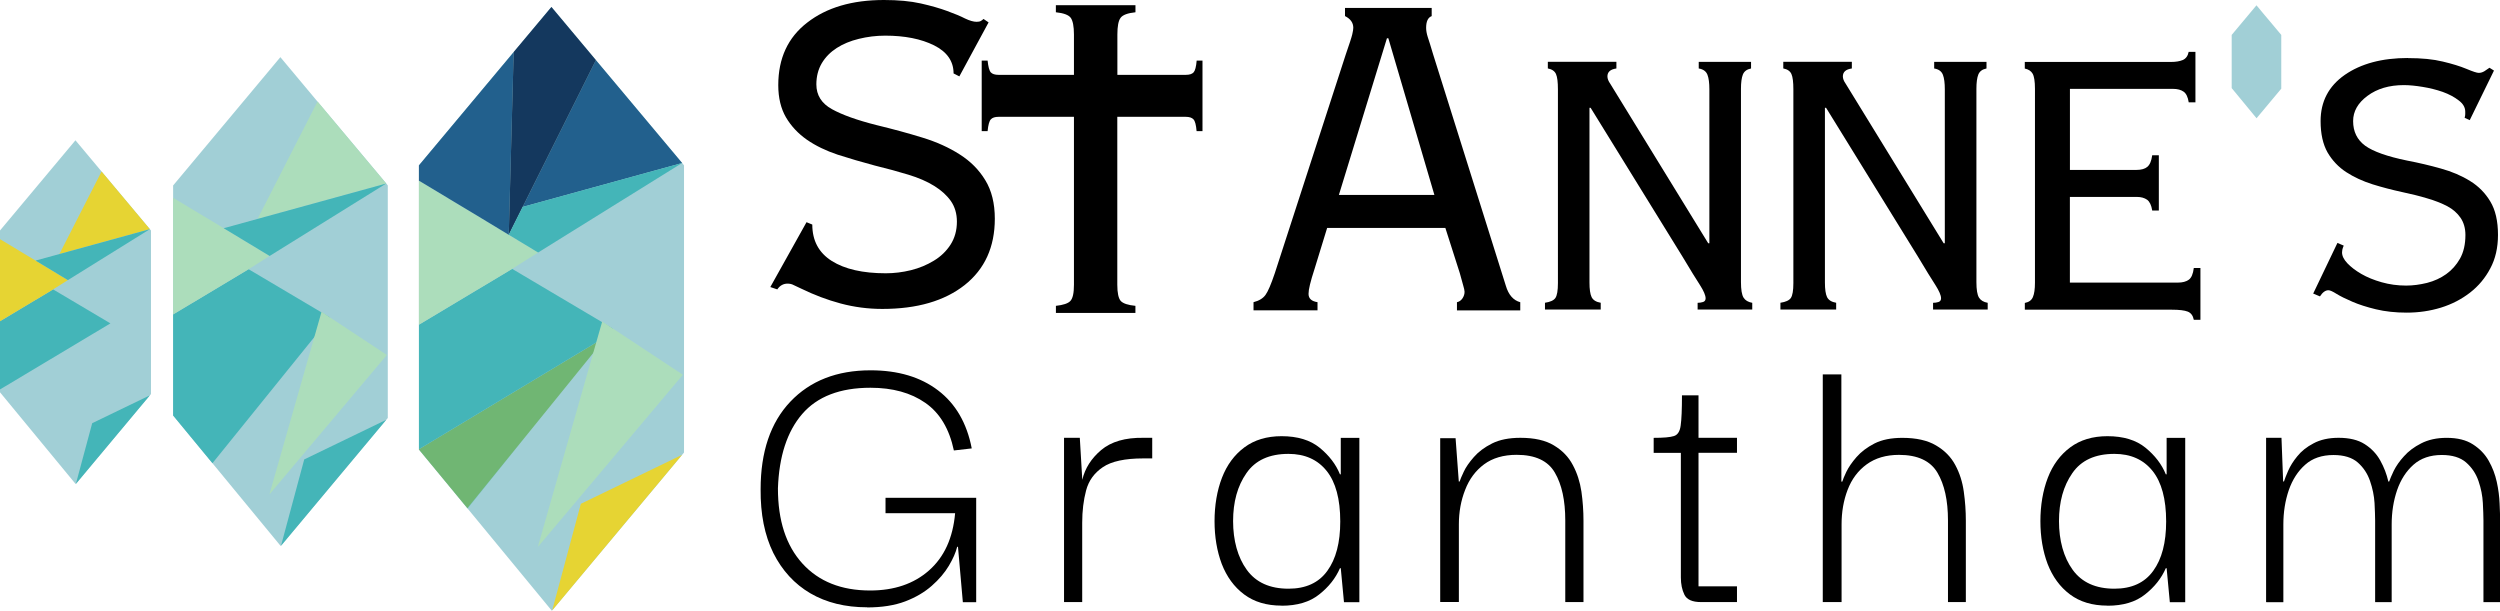
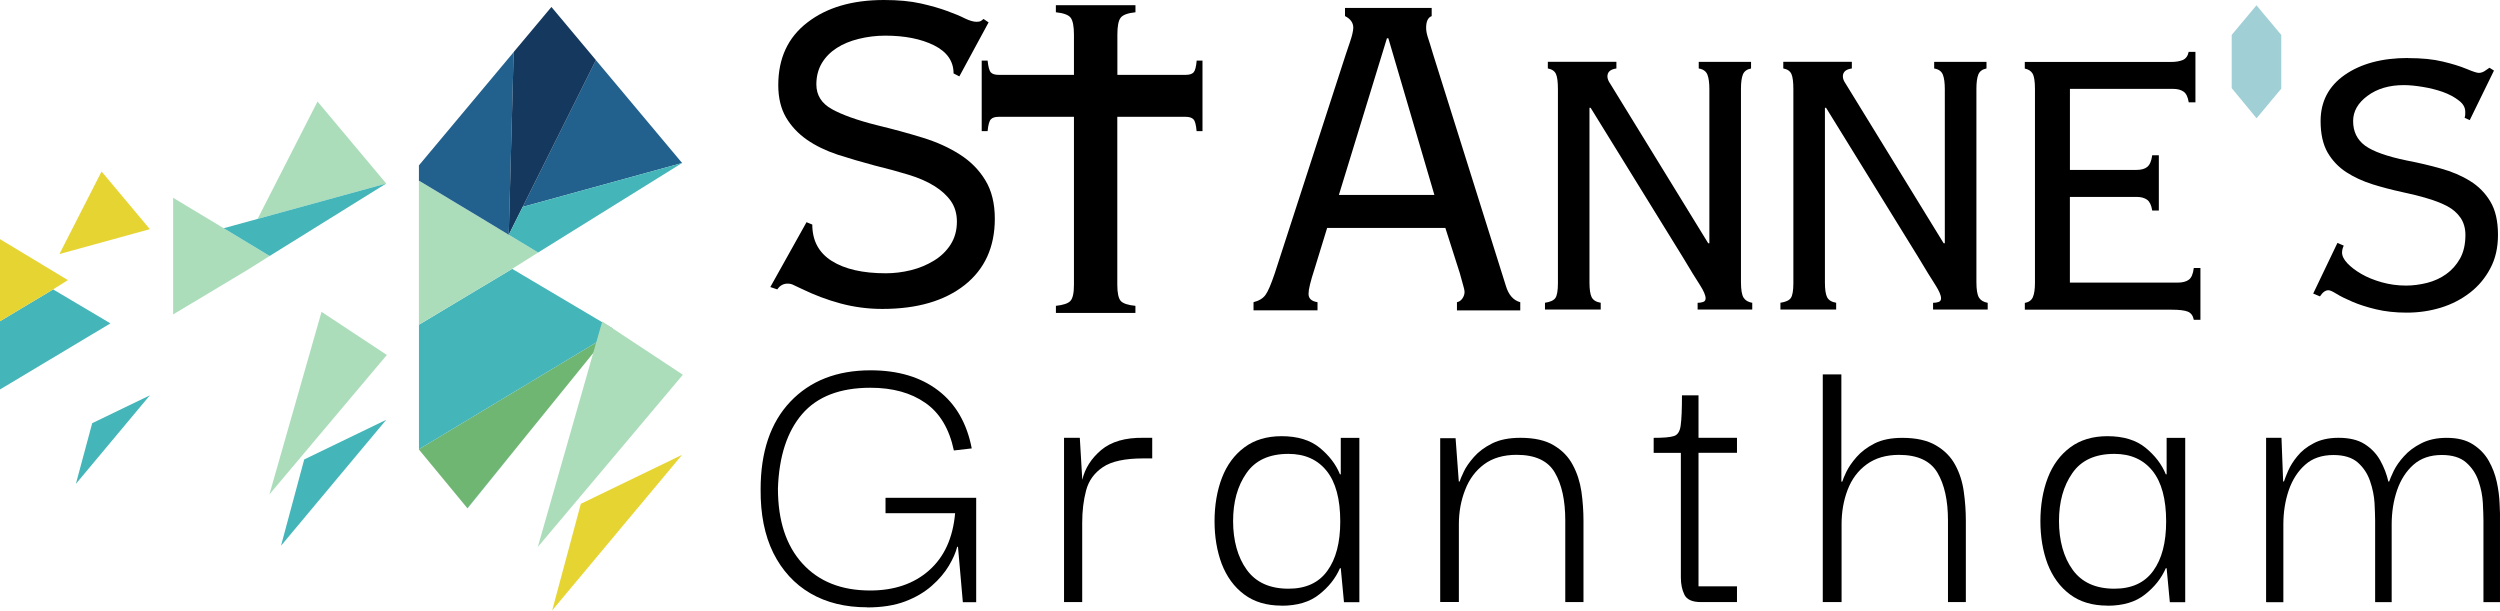
<svg xmlns="http://www.w3.org/2000/svg" id="Layer_1" width="584.85" height="142.88" viewBox="0 0 584.85 142.88">
-   <polygon points="35.32 53.92 35.32 92.18 35.06 92.48 17.75 113.2 17.71 113.25 0 91.77 0 53.92 17.65 32.82 23.76 40.12 35.06 53.61 35.32 53.92" fill="#a1cfd6" />
-   <polygon points="90.72 43.39 90.72 97.78 90.36 98.21 65.74 127.67 65.68 127.75 49.7 108.36 40.5 97.2 40.5 43.39 65.59 13.37 74.27 23.75 90.36 42.92 90.72 43.39" fill="#a1cfd6" />
-   <polygon points="160.02 38.69 160.02 105.87 159.58 106.4 129.17 142.78 129.1 142.88 109.37 118.94 109.35 118.9 98 105.16 98 38.69 120.17 12.17 129 1.63 139.41 14.06 139.72 14.45 145.11 20.87 159.58 38.13 160.02 38.69" fill="#a1cfd6" />
  <polygon points="533.68 8.17 533.68 20.74 533.6 20.84 527.91 27.65 527.9 27.67 524.21 23.19 524.2 23.18 522.08 20.61 522.08 8.17 526.23 3.21 527.88 1.24 529.82 3.57 529.88 3.64 530.89 4.84 533.6 8.07 533.68 8.17" fill="#a1cfd6" />
  <polygon points="35.06 53.61 13.9 59.43 23.76 40.12 35.06 53.61" fill="#e6d433" />
  <polygon points="25.83 75.65 0 91.11 0 75.15 12.05 67.93 12.42 67.7 25.83 75.65" fill="#44b5b8" />
  <polygon points="8.32 60.96 0 55.95 0 75.15 12.05 67.93 12.42 67.7 15.88 65.53 8.32 60.96" fill="#e6d433" />
-   <polygon points="35.06 53.61 15.88 65.53 8.32 60.96 35.06 53.61" fill="#44b5b8" />
  <polygon points="35.06 92.48 17.75 113.2 21.57 99 35.06 92.48" fill="#44b5b8" />
  <polygon points="90.35 42.93 60.26 51.21 74.28 23.75 90.35 42.93" fill="#acddbb" />
-   <polygon points="77.23 74.28 49.7 108.36 40.5 97.2 40.5 73.56 57.63 63.3 58.16 62.98 77.23 74.28" fill="#44b5b8" />
  <polygon points="52.33 53.39 40.5 46.27 40.5 73.56 57.63 63.3 58.17 62.97 63.08 59.88 52.33 53.39" fill="#acddbb" />
  <polygon points="90.5 83.04 75.22 72.95 63.02 115.67 90.5 83.04" fill="#acddbb" />
  <polygon points="90.35 42.93 63.08 59.88 52.33 53.39 90.35 42.93" fill="#44b5b8" />
  <polygon points="90.35 98.21 65.74 127.67 71.17 107.48 90.35 98.21" fill="#44b5b8" />
  <polygon points="142.04 78.57 109.35 118.9 98 105.16 98 105.09 142.04 78.57" fill="#70b673" />
  <polygon points="109.35 118.9 104.14 112.6 109.37 118.94 123.38 101.59 109.35 118.9" fill="#44b5b8" />
  <polygon points="141.91 78.65 143.36 76.85 119.82 62.9 119.16 63.29 98.01 75.96 98.01 105.09 141.91 78.65" fill="#44b5b8" />
  <polygon points="112.62 51.05 98 42.26 98 75.96 119.17 63.29 119.82 62.89 125.89 59.07 112.62 51.05" fill="#acddbb" />
  <polygon points="159.75 87.67 140.88 75.21 125.81 127.97 159.75 87.67" fill="#acddbb" />
  <polygon points="159.57 106.4 129.18 142.79 135.88 117.86 159.57 106.4" fill="#e6d433" />
  <polygon points="122.27 48.4 159.57 38.13 145.11 20.87 139.4 14.06 122.27 48.4" fill="#22608d" />
  <polygon points="98 42.26 112.62 51.05 119.01 54.92 119.02 54.92 120.17 12.19 98 38.69 98 54.92 98 54.92 98 42.26" fill="#22608d" />
  <polygon points="139.41 14.06 119.02 54.92 120.17 12.17 129 1.63 139.41 14.06" fill="#14385e" />
  <polygon points="122.27 48.4 119.02 54.92 119.01 54.92 112.62 51.05 125.89 59.07 159.57 38.13 122.27 48.4" fill="#44b5b8" />
  <path d="M206.81,0c3.31,0,6.19.27,8.61.81,2.42.55,4.48,1.14,6.18,1.77,1.7.62,3.08,1.19,4.15,1.74,1.08.52,1.99.78,2.71.78.43,0,.76-.06.99-.19.24-.13.45-.3.63-.48l1.19.81-6.84,12.63-1.35-.69c0-2.85-1.53-5.05-4.56-6.57-3.04-1.51-6.85-2.27-11.43-2.27-2.15,0-4.2.26-6.18.75-1.96.48-3.69,1.19-5.15,2.13-1.48.95-2.65,2.13-3.51,3.57-.84,1.43-1.27,3.08-1.27,4.95,0,2.52,1.21,4.45,3.63,5.79,2.42,1.34,5.9,2.59,10.47,3.74,3.76.91,7.31,1.87,10.68,2.91,3.35,1.02,6.28,2.35,8.78,3.96,2.52,1.6,4.51,3.61,5.97,6.03,1.48,2.42,2.22,5.43,2.22,9,0,6.62-2.36,11.79-7.05,15.51-4.71,3.71-11.11,5.59-19.26,5.59-3.33,0-6.57-.42-9.75-1.27-3.18-.85-6.23-2.02-9.19-3.46-.82-.36-1.43-.65-1.83-.86-.4-.22-.86-.33-1.41-.33-.98,0-1.79.45-2.4,1.35l-1.63-.55,8.47-15.17,1.35.55c0,3.76,1.51,6.59,4.56,8.52,3.04,1.91,7.24,2.88,12.63,2.88,1.96,0,3.92-.24,5.87-.72,1.99-.49,3.76-1.24,5.37-2.22,1.63-.98,2.92-2.23,3.9-3.74.99-1.54,1.5-3.34,1.5-5.4,0-1.87-.48-3.48-1.41-4.82-.95-1.34-2.25-2.52-3.9-3.54-1.67-1.04-3.69-1.91-6.06-2.63-2.36-.72-4.97-1.43-7.83-2.13-3.07-.82-5.96-1.67-8.7-2.55-2.72-.91-5.11-2.06-7.17-3.48-2.06-1.44-3.7-3.18-4.92-5.25-1.19-2.06-1.8-4.56-1.8-7.53,0-6.28,2.26-11.16,6.78-14.64C193.38,1.76,199.35,0,206.78,0h.03Z" />
  <path d="M313.22,45.6h22.34l-10.77-36.65h-.33l-11.24,36.65h0ZM334.93,1.86v1.91c-.86.32-1.3,1.22-1.3,2.74,0,.65.13,1.37.39,2.19.27.81.69,2.12,1.22,3.93l17.03,54.2c.63,2.15,1.77,3.44,3.38,3.87v1.91h-14.81v-1.91c.55-.12.96-.42,1.3-.91.32-.48.48-.99.48-1.53,0-.32-.12-.82-.33-1.53-.2-.69-.46-1.64-.78-2.82l-3.38-10.58h-27.66l-2.91,9.47c-.52,1.6-.89,2.87-1.11,3.79-.23.92-.33,1.64-.33,2.16,0,1.08.69,1.73,2.1,1.94v1.91h-14.97v-1.91c1.28-.32,2.2-.88,2.79-1.68.6-.82,1.32-2.52,2.19-5.1l16.59-51.14c.85-2.46,1.37-4.03,1.53-4.74.16-.69.24-1.21.24-1.53,0-1.18-.65-2.09-1.94-2.74v-1.91h20.29Z" />
  <path d="M378.14,14.47v1.55c-1.4.19-2.1.81-2.1,1.86,0,.52.22,1.09.66,1.71l22.92,37.32h.27V20.92c0-1.5-.14-2.63-.45-3.43s-.98-1.3-2.04-1.47v-1.55h12.24v1.55c-.96.19-1.6.65-1.91,1.41-.3.75-.45,1.86-.45,3.35v45.21c0,1.76.2,2.97.6,3.63.4.65,1.08,1.05,2.04,1.22v1.58h-12.78v-1.58c.43,0,.85-.06,1.27-.19.4-.13.6-.43.6-.86,0-.69-.45-1.73-1.32-3.1-.88-1.35-2.25-3.57-4.1-6.67l-21.48-34.8h-.27v40.86c0,1.58.16,2.72.5,3.43.36.71,1.07,1.14,2.13,1.32v1.58h-13.04v-1.58c1.24-.19,2.04-.55,2.43-1.11.4-.58.6-1.74.6-3.51V20.9c0-1.68-.14-2.87-.45-3.57-.3-.69-.95-1.14-1.91-1.32v-1.55h16.08-.04Z" />
  <path d="M433.22,14.47v1.55c-1.4.19-2.1.81-2.1,1.86,0,.52.22,1.09.66,1.71l22.92,37.32h.27V20.92c0-1.5-.14-2.63-.45-3.43s-.98-1.3-2.04-1.47v-1.55h12.24v1.55c-.96.19-1.6.65-1.91,1.41-.3.75-.45,1.86-.45,3.35v45.21c0,1.76.2,2.97.6,3.63.4.65,1.08,1.05,2.04,1.22v1.58h-12.78v-1.58c.43,0,.85-.06,1.27-.19.4-.13.6-.43.6-.86,0-.69-.45-1.73-1.32-3.1-.88-1.35-2.25-3.57-4.1-6.67l-21.48-34.8h-.27v40.86c0,1.58.16,2.72.5,3.43.36.71,1.07,1.14,2.13,1.32v1.58h-13.04v-1.58c1.24-.19,2.04-.55,2.43-1.11.4-.58.6-1.74.6-3.51V20.9c0-1.68-.14-2.87-.45-3.57-.3-.69-.95-1.14-1.91-1.32v-1.55h16.08-.04Z" />
  <path d="M513.61,23.94h-1.58c-.19-1.24-.59-2.07-1.19-2.49-.6-.43-1.43-.66-2.49-.66h-24.11v18.96h15.56c1.14,0,1.99-.24,2.55-.72.58-.48.96-1.38,1.14-2.71h1.55v12.93h-1.55c-.19-1.24-.59-2.07-1.19-2.52-.62-.43-1.41-.66-2.38-.66h-15.69v20.04h25.31c1.04,0,1.87-.22,2.49-.66.62-.43,1.02-1.35,1.19-2.76h1.55v12.12h-1.55c-.19-.96-.65-1.6-1.41-1.91-.75-.3-2-.45-3.74-.45h-34.38v-1.58c.96-.19,1.58-.63,1.89-1.38.32-.73.48-1.86.48-3.35V20.8c0-1.76-.19-2.95-.55-3.57s-.98-1.02-1.83-1.19v-1.55h34.25c1.05,0,1.96-.14,2.71-.45.73-.32,1.19-.96,1.38-1.91h1.58v11.85l.03-.03Z" />
  <path d="M563.3,13.59c3.24,0,5.96.27,8.16.81,2.2.52,4.05,1.09,5.54,1.71,1.48.62,2.43.94,2.88.94s.88-.13,1.32-.39c.43-.27.84-.55,1.19-.81l1.05.66-5.67,11.6-1.19-.55c.1-.36.14-.65.14-.86v-.58c0-.98-.5-1.86-1.53-2.63-1.01-.79-2.25-1.45-3.74-1.99-1.5-.52-3.07-.91-4.68-1.17-1.63-.27-3.1-.42-4.41-.42-3.43,0-6.26.84-8.52,2.52-2.25,1.67-3.35,3.63-3.35,5.9,0,2.46.94,4.38,2.82,5.76,1.9,1.37,5.17,2.52,9.83,3.48,2.72.52,5.34,1.14,7.89,1.86,2.56.71,4.82,1.67,6.81,2.91,1.99,1.22,3.56,2.82,4.74,4.79,1.19,1.96,1.8,4.58,1.8,7.83,0,2.98-.6,5.6-1.8,7.83-1.18,2.25-2.76,4.13-4.74,5.67-1.99,1.54-4.25,2.72-6.81,3.51-2.55.78-5.21,1.17-8,1.17-2.63,0-5.04-.26-7.2-.78-2.15-.52-3.99-1.11-5.51-1.77-1.54-.66-2.78-1.27-3.69-1.83-.92-.58-1.55-.86-1.91-.86-.71,0-1.37.48-1.99,1.44l-1.58-.66,5.67-11.85,1.47.63c-.19.45-.29.78-.33.99-.04.23-.06.42-.06.6,0,.81.4,1.64,1.22,2.52.84.88,1.93,1.73,3.3,2.52,1.35.78,2.94,1.43,4.74,1.94s3.7.78,5.73.78c1.6,0,3.22-.22,4.9-.63,1.68-.43,3.17-1.12,4.46-2.04,1.32-.94,2.4-2.15,3.24-3.63.84-1.5,1.27-3.34,1.27-5.54,0-1.57-.39-2.92-1.14-4.02-.75-1.09-1.77-2-3.1-2.71-1.32-.69-2.88-1.31-4.68-1.83-1.8-.55-3.74-1.02-5.85-1.47-2.39-.52-4.71-1.12-6.98-1.83-2.27-.72-4.33-1.67-6.15-2.85-1.8-1.18-3.25-2.71-4.35-4.59-1.08-1.9-1.63-4.35-1.63-7.34,0-4.56,1.87-8.16,5.64-10.8,3.79-2.63,8.71-3.96,14.79-3.96h-.03Z" />
  <path d="M202.84,142.07c-5.1,0-9.52-1.09-13.26-3.27-3.71-2.17-6.61-5.33-8.67-9.44-2.04-4.15-3.02-9.1-2.97-14.9,0-8.77,2.32-15.61,6.95-20.49,4.64-4.89,10.9-7.34,18.77-7.34,6.44,0,11.7,1.57,15.81,4.71,4.09,3.12,6.72,7.64,7.86,13.56l-4.18.48c-1.07-5.05-3.28-8.77-6.67-11.13-3.38-2.36-7.66-3.54-12.84-3.54-7.13,0-12.45,2.06-15.98,6.15-3.53,4.1-5.41,9.91-5.67,17.39,0,7.52,1.9,13.37,5.73,17.58,3.82,4.2,9.1,6.31,15.84,6.31,5.61,0,10.21-1.55,13.76-4.68,3.57-3.14,5.61-7.6,6.12-13.4h-16.28v-3.6h21.21v24.42h-3.12l-1.14-12.96h-.19c-.32,1.32-.98,2.81-1.94,4.43-.98,1.64-2.3,3.2-3.99,4.68-1.67,1.48-3.74,2.71-6.23,3.66-2.48.94-5.46,1.41-8.94,1.41h.01Z" />
  <path d="M248.92,140.85v-38.43h3.69l.58,9.83c.63-2.71,2.12-5.02,4.43-6.98,2.35-1.96,5.61-2.91,9.83-2.85h2.1v4.82h-2.1c-4.28,0-7.43.68-9.44,2.04-2.03,1.37-3.33,3.18-3.93,5.46-.6,2.26-.91,4.78-.91,7.56v18.54h-4.26.01Z" />
  <path d="M299.82,141.68c-3.53,0-6.45-.88-8.78-2.63-2.35-1.76-4.07-4.15-5.23-7.14-1.12-2.99-1.68-6.33-1.68-9.99s.58-7.17,1.74-10.16c1.15-2.99,2.91-5.37,5.25-7.11s5.24-2.61,8.7-2.61c3.73,0,6.71.91,8.91,2.71s3.79,3.87,4.74,6.21h.19v-8.52h4.35v38.43h-3.6l-.75-7.95h-.19c-1.02,2.35-2.63,4.39-4.87,6.15-2.2,1.76-5.13,2.63-8.78,2.63h0ZM301.44,137.72c4.03,0,7.07-1.38,9.08-4.18,2.02-2.78,3.02-6.62,3.02-11.55,0-5.24-1.07-9.19-3.18-11.82-2.12-2.65-5.1-3.99-8.94-3.99-4.48,0-7.76,1.5-9.83,4.51-2.09,2.99-3.12,6.74-3.12,11.22s1.07,8.47,3.21,11.4c2.13,2.94,5.38,4.41,9.75,4.41h.01Z" />
  <path d="M336.92,140.85v-38.34h3.6l.75,10.14h.19c.13-.43.46-1.19.96-2.27.49-1.08,1.3-2.23,2.38-3.46,1.08-1.24,2.49-2.29,4.26-3.18,1.76-.88,3.97-1.32,6.62-1.32,3.28,0,5.89.59,7.83,1.77,1.96,1.17,3.44,2.69,4.43,4.59,1.02,1.89,1.68,3.96,2.02,6.23.32,2.26.48,4.54.48,6.81v19.02h-4.26v-19.1c0-4.68-.81-8.39-2.43-11.16-1.6-2.78-4.58-4.18-8.94-4.18-3.08,0-5.63.75-7.62,2.22-1.99,1.48-3.47,3.47-4.43,5.97-.98,2.48-1.47,5.17-1.47,8.06v18.18h-4.36Z" />
  <path d="M397.93,140.85c-2.03,0-3.31-.58-3.87-1.71s-.84-2.49-.84-4.05v-29.15h-6.36v-3.51c2.27,0,3.86-.13,4.74-.42.88-.27,1.41-1.11,1.58-2.49.2-1.4.3-3.73.3-7.03h3.87v9.93h9v3.51h-9v31.23h9v3.69h-8.42Z" />
  <path d="M426.42,140.85v-53.27h4.35v25.08h.22c.12-.43.43-1.19.94-2.27.52-1.08,1.31-2.23,2.38-3.46,1.08-1.24,2.48-2.29,4.2-3.18,1.74-.88,3.9-1.32,6.51-1.32,3.28,0,5.9.59,7.89,1.77,2,1.17,3.5,2.69,4.51,4.59,1.02,1.89,1.68,3.96,1.99,6.23.32,2.26.48,4.54.48,6.81v19.02h-4.18v-19.1c0-4.68-.82-8.39-2.46-11.16-1.64-2.78-4.64-4.18-9-4.18-3.02,0-5.54.75-7.56,2.22-2.03,1.48-3.51,3.47-4.46,5.97-.95,2.48-1.41,5.17-1.41,8.06v18.18h-4.38Z" />
  <path d="M493.02,141.68c-3.53,0-6.45-.88-8.78-2.63-2.35-1.76-4.07-4.15-5.23-7.14-1.12-2.99-1.68-6.33-1.68-9.99s.58-7.17,1.74-10.16c1.15-2.99,2.91-5.37,5.25-7.11s5.24-2.61,8.7-2.61c3.73,0,6.71.91,8.91,2.71s3.79,3.87,4.74,6.21h.19v-8.52h4.35v38.43h-3.6l-.75-7.95h-.19c-1.02,2.35-2.63,4.39-4.87,6.15-2.2,1.76-5.13,2.63-8.78,2.63h0ZM494.65,137.72c4.03,0,7.07-1.38,9.08-4.18,2.02-2.78,3.02-6.62,3.02-11.55,0-5.24-1.07-9.19-3.18-11.82-2.12-2.65-5.1-3.99-8.94-3.99-4.48,0-7.76,1.5-9.83,4.51-2.09,2.99-3.12,6.74-3.12,11.22s1.07,8.47,3.21,11.4c2.13,2.94,5.38,4.41,9.75,4.41h.01Z" />
  <path d="M530.13,140.85v-38.43h3.6l.39,10.22h.19c.19-.58.5-1.41.99-2.52.48-1.09,1.18-2.23,2.13-3.38.94-1.18,2.2-2.19,3.79-3.02,1.57-.85,3.54-1.3,5.87-1.3,2.52,0,4.55.49,6.09,1.47,1.55.98,2.78,2.26,3.66,3.84s1.51,3.22,1.89,4.92h.19c.2-.58.56-1.41,1.08-2.52.55-1.09,1.32-2.23,2.38-3.38,1.04-1.18,2.38-2.19,4.02-3.02,1.64-.85,3.63-1.3,5.97-1.3,2.52,0,4.56.5,6.15,1.53,1.57,1.01,2.81,2.27,3.69,3.84.88,1.54,1.51,3.2,1.89,4.95s.6,3.46.66,5.07c.07,1.6.12,2.94.12,4.02v19.02h-3.9v-19.1c0-1.08-.06-2.45-.14-4.1-.09-1.68-.42-3.38-1.02-5.13s-1.57-3.18-2.91-4.35c-1.32-1.15-3.21-1.74-5.67-1.74-2.71,0-4.91.76-6.62,2.27-1.7,1.5-2.98,3.48-3.84,5.95-.84,2.46-1.27,5.14-1.27,8.03v18.18h-3.87v-19.1c0-1.08-.06-2.45-.14-4.1-.1-1.68-.45-3.38-1.05-5.13s-1.55-3.18-2.88-4.35c-1.32-1.15-3.21-1.74-5.67-1.74-2.72,0-4.94.76-6.62,2.27-1.7,1.5-2.98,3.48-3.84,5.95-.84,2.46-1.27,5.14-1.27,8.03v18.18h-3.99v-.04Z" />
  <path d="M279.95,14.17c-.12,1.44-.36,2.36-.72,2.76-.36.39-.96.58-1.83.58h-16v-9.44c0-1.91.24-3.22.75-3.9.5-.68,1.66-1.11,3.48-1.3v-1.66h-18.62v1.66c1.81.19,2.98.62,3.48,1.3.49.69.75,1.99.75,3.9v9.44h-17.65c-.83,0-1.44-.19-1.8-.58-.36-.4-.6-1.32-.75-2.76h-1.38v16.5h1.38c.14-1.44.39-2.35.75-2.74.36-.4.96-.6,1.8-.6h17.65v39.29c0,1.93-.27,3.18-.84,3.79-.53.58-1.67.95-3.38,1.14v1.66h18.6v-1.66c-1.74-.17-2.88-.55-3.43-1.14-.53-.6-.81-1.87-.81-3.79V27.33h16c.86,0,1.47.2,1.83.6.36.39.6,1.3.72,2.74h1.38V14.17h-1.38Z" />
</svg>